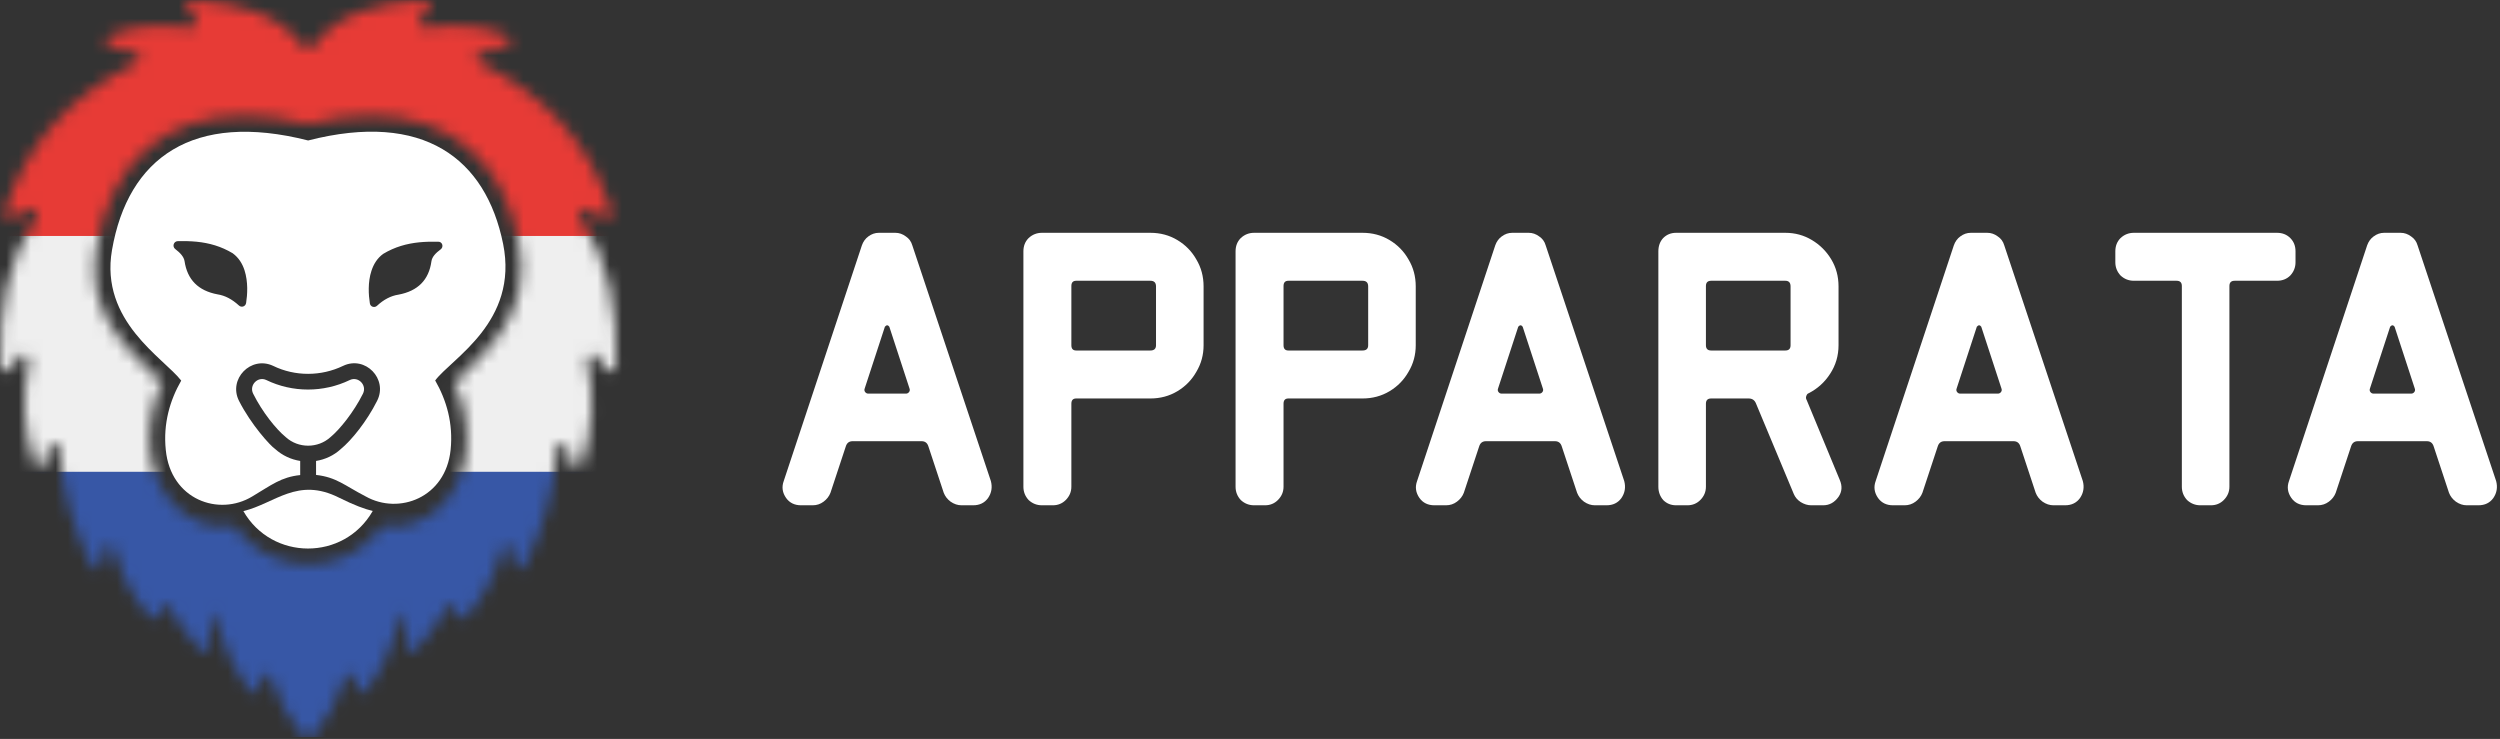
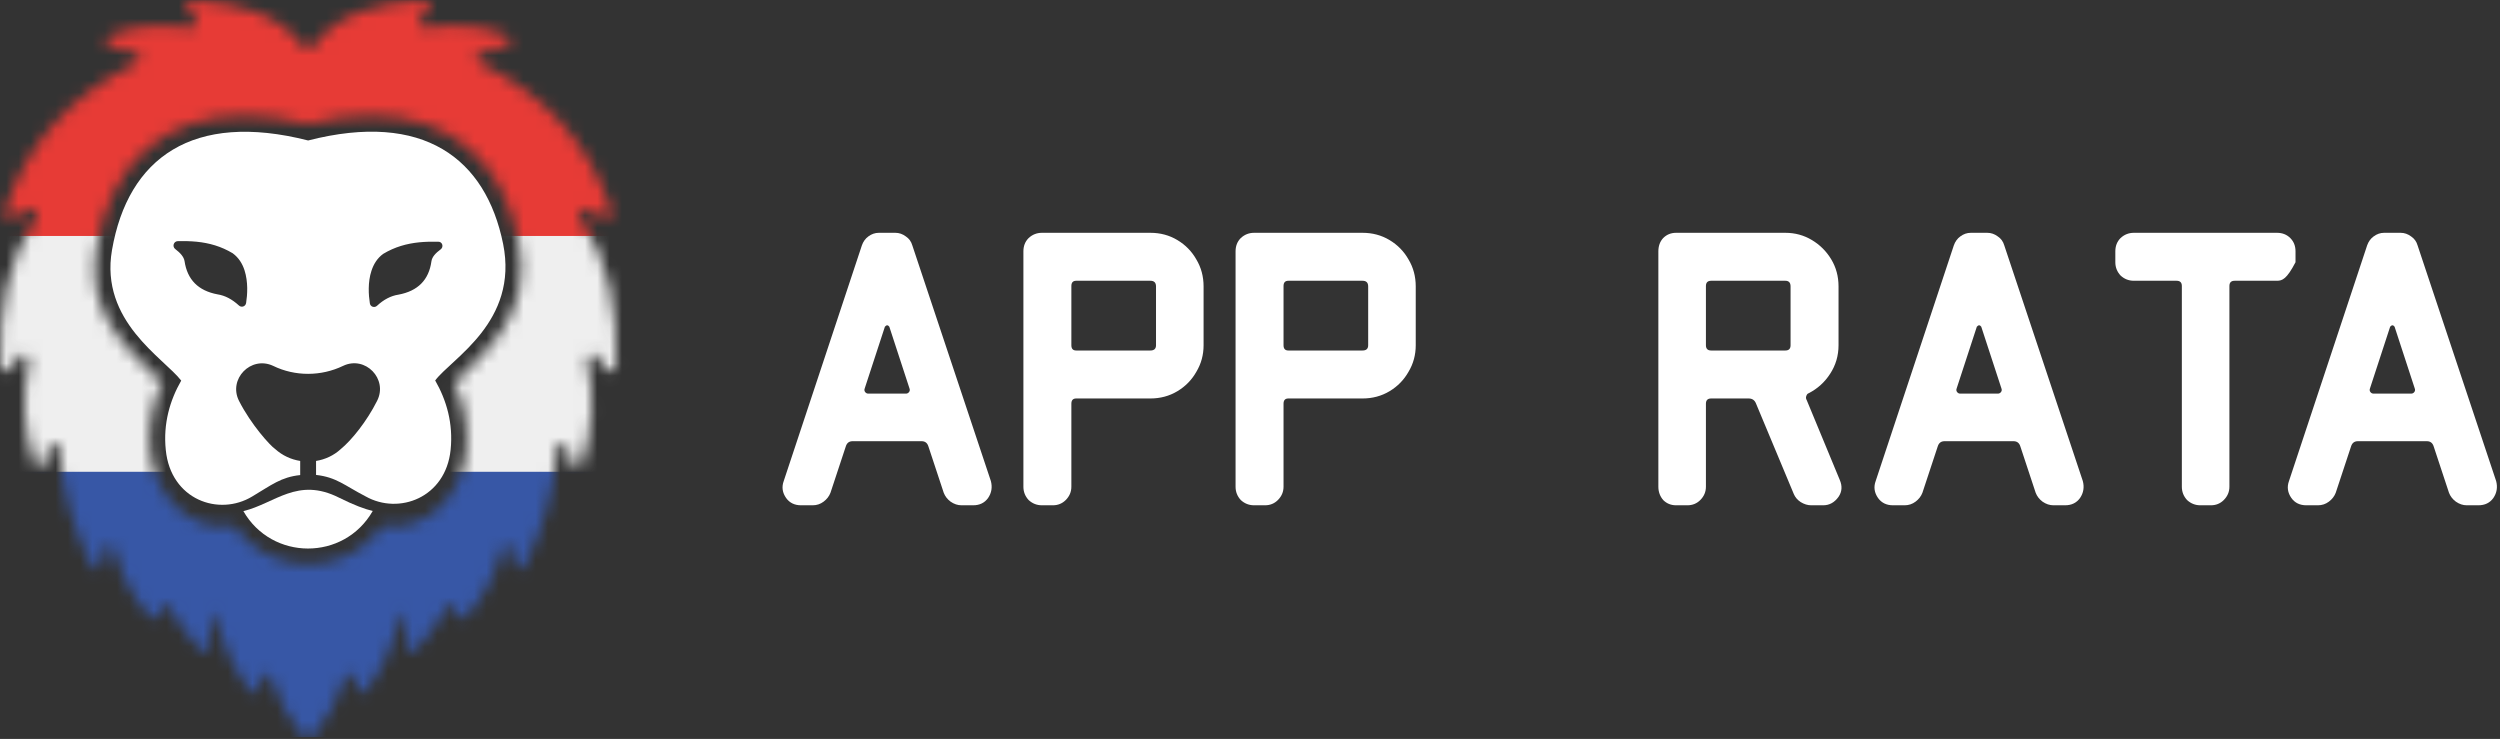
<svg xmlns="http://www.w3.org/2000/svg" width="203" height="60" viewBox="0 0 203 60" fill="none">
  <rect x="0" y="0" width="203" height="60" fill="#333333" stroke="none" />
  <g clip-path="url(#clip0_352_962)">
    <mask id="mask0_352_962" style="mask-type:alpha" maskUnits="userSpaceOnUse" x="0" y="0" width="51" height="60">
      <path d="M47.118 17.66C46.848 17.262 47.282 16.77 47.703 17.005L48.98 17.672C49.343 17.86 49.764 17.508 49.635 17.11C47.926 11.77 44.389 7.765 38.967 5.118C38.604 4.943 38.616 4.416 38.99 4.263C39.599 4.029 40.302 3.877 41.04 3.783C41.497 3.725 41.602 3.081 41.18 2.893C39.377 2.097 37.152 1.91 34.552 2.249C34.166 2.296 33.861 1.851 34.119 1.523C34.318 1.266 34.529 1.02 34.751 0.774C35.044 0.469 34.798 -0.023 34.377 0.001C30.805 0.258 27.467 0.961 25.383 3.807C25.207 4.053 24.832 4.053 24.657 3.807C22.561 0.973 19.235 0.282 15.651 0.013C15.23 -0.023 14.995 0.481 15.288 0.785C15.511 1.02 15.722 1.277 15.921 1.535C16.167 1.851 15.886 2.32 15.487 2.261C12.888 1.921 10.663 2.109 8.859 2.905C8.438 3.092 8.543 3.725 9 3.795C9.749 3.889 10.44 4.041 11.049 4.275C11.424 4.427 11.435 4.943 11.072 5.118C5.65 7.765 2.114 11.77 0.404 17.11C0.275 17.508 0.685 17.86 1.06 17.672L2.348 16.993C2.77 16.77 3.203 17.25 2.934 17.649C0.685 20.986 -0.135 25.073 0.018 29.687C0.029 30.132 0.603 30.308 0.861 29.933L1.517 28.985C1.798 28.575 2.442 28.856 2.348 29.336C1.763 32.146 1.88 34.898 2.781 37.592C2.934 38.048 3.601 37.99 3.671 37.522C3.742 37.123 3.824 36.737 3.929 36.362C4.058 35.859 4.796 35.952 4.831 36.468C4.995 39.688 5.908 42.85 7.43 45.941C7.641 46.363 8.274 46.234 8.297 45.766C8.32 45.403 8.356 45.051 8.402 44.712C8.473 44.208 9.187 44.197 9.304 44.688C9.819 46.738 10.78 48.518 12.162 50.064C12.454 50.38 12.97 50.169 12.97 49.759C12.97 49.736 12.958 49.712 12.958 49.7C12.899 49.209 13.579 48.986 13.813 49.419C14.492 50.661 15.323 51.773 16.284 52.745C16.612 53.073 17.15 52.78 17.068 52.324C16.881 51.387 16.928 50.497 17.396 49.677C18.075 52.277 18.989 54.525 20.359 56.094C20.652 56.422 21.19 56.188 21.155 55.743C21.144 55.568 21.144 55.392 21.144 55.216C21.167 54.689 21.893 54.584 22.045 55.087C22.596 56.879 23.462 58.46 24.657 59.842C24.844 60.053 25.172 60.053 25.359 59.842C26.566 58.46 27.432 56.867 27.983 55.076C28.135 54.572 28.861 54.678 28.884 55.205C28.896 55.38 28.896 55.556 28.884 55.731C28.861 56.176 29.388 56.422 29.681 56.083C31.051 54.514 31.952 52.265 32.632 49.665C33.112 50.485 33.159 51.387 32.96 52.324C32.866 52.769 33.416 53.073 33.744 52.745C34.716 51.762 35.548 50.661 36.227 49.396C36.461 48.951 37.14 49.185 37.082 49.677V49.689C37.035 50.134 37.585 50.392 37.878 50.052C39.248 48.518 40.208 46.726 40.735 44.677C40.852 44.185 41.567 44.208 41.637 44.712C41.684 45.04 41.719 45.391 41.742 45.754C41.766 46.222 42.41 46.351 42.621 45.93C44.132 42.838 45.057 39.688 45.209 36.456C45.232 35.941 45.97 35.847 46.111 36.35C46.216 36.725 46.298 37.112 46.368 37.51C46.45 37.99 47.118 38.037 47.27 37.58C48.16 34.887 48.265 32.135 47.691 29.336C47.586 28.844 48.242 28.575 48.523 28.985L49.179 29.933C49.425 30.296 50.01 30.12 50.022 29.687C50.174 25.073 49.354 20.986 47.118 17.66ZM36.883 31.104C37.726 32.884 38.054 34.758 37.855 36.667C37.48 40.168 34.763 43.201 31.051 42.686C29.692 44.653 27.456 45.824 25.02 45.824C22.572 45.824 20.347 44.642 18.989 42.674C15.405 43.26 12.56 40.215 12.185 36.655C11.986 34.746 12.314 32.884 13.157 31.092C9.913 27.954 6.939 25.225 7.829 20.073C9.023 13.199 13.297 9.404 19.867 9.404C21.448 9.404 23.181 9.627 25.02 10.072C26.858 9.627 28.58 9.404 30.172 9.404C36.555 9.404 40.794 13.011 42.105 19.546C43.288 25.436 39.623 28.352 36.883 31.104Z" fill="black" />
    </mask>
    <g mask="url(#mask0_352_962)">
      <path d="M69.54 19.161V2.885C69.54 1.299 68.254 0.013 66.667 0.013H-16.628C-18.214 0.013 -19.5 1.299 -19.5 2.885V19.161L-15.192 22.991H65.231L69.54 19.161Z" fill="#E73B36" />
      <path d="M-20.459 37.912V56.562C-20.459 58.38 -19.145 59.854 -17.525 59.854H67.565C69.186 59.854 70.499 58.38 70.499 56.562V37.912L66.099 33.523H-16.058L-20.459 37.912Z" fill="#3757A6" />
      <path d="M-19.5 19.161H69.54V38.309H-19.5V19.161Z" fill="#EFEFEF" />
    </g>
    <path d="M19.762 41.503C22.069 45.532 27.924 45.579 30.266 41.492C29.599 41.328 28.814 41.047 27.538 40.414C24.154 38.705 22.35 40.871 19.762 41.503Z" fill="white" />
    <path d="M25.02 11.407C15.675 9.03 10.393 12.801 9.093 20.307C8.098 26.092 13.298 29.067 14.715 30.905C13.801 32.498 13.239 34.383 13.461 36.538C13.86 40.578 17.771 41.96 20.488 40.309C22.045 39.384 22.818 38.739 24.376 38.576V37.428C23.638 37.311 22.935 36.995 22.338 36.456C21.94 36.187 20.394 34.489 19.41 32.556C18.509 30.788 20.371 28.856 22.186 29.711C23.966 30.577 26.074 30.566 27.854 29.711C29.657 28.844 31.531 30.776 30.617 32.556C29.786 34.208 28.556 35.742 27.655 36.479C27.104 36.983 26.402 37.311 25.664 37.428V38.564C27.327 38.751 27.971 39.419 29.692 40.309C32.398 41.831 36.192 40.414 36.59 36.526C36.812 34.371 36.25 32.486 35.337 30.893C36.672 29.102 42.129 26.139 40.853 19.803C39.447 12.871 34.4 9.006 25.02 11.407ZM19.984 24.605C19.938 24.886 19.61 25.003 19.399 24.804C18.848 24.3 18.275 23.996 17.666 23.902C16.096 23.609 15.206 22.708 14.984 21.197C14.925 20.846 14.633 20.53 14.234 20.225C13.965 20.026 14.094 19.593 14.434 19.581C14.972 19.569 15.476 19.581 15.968 19.628C16.998 19.733 17.958 20.003 18.895 20.565C19.387 20.928 19.68 21.408 19.855 21.947C20.16 22.895 20.09 23.937 19.984 24.605ZM35.782 20.248C35.384 20.541 35.079 20.858 35.032 21.221C34.822 22.731 33.932 23.633 32.351 23.926C31.742 24.019 31.156 24.324 30.617 24.827C30.407 25.026 30.067 24.909 30.032 24.628C29.927 23.961 29.856 22.919 30.161 21.993C30.337 21.455 30.629 20.963 31.121 20.611C32.058 20.049 33.018 19.78 34.049 19.675C34.541 19.628 35.056 19.616 35.583 19.628C35.922 19.616 36.051 20.049 35.782 20.248Z" fill="white" />
-     <path d="M29.47 31.971C29.821 31.28 29.095 30.53 28.404 30.858C26.273 31.889 23.743 31.889 21.623 30.858C20.933 30.53 20.206 31.28 20.558 31.971C21.307 33.47 22.42 34.852 23.204 35.495C24.223 36.421 25.816 36.421 26.835 35.495C27.596 34.863 28.72 33.47 29.47 31.971Z" fill="white" />
    <path d="M202.688 39.065C202.819 39.567 202.742 40.025 202.459 40.44C202.175 40.833 201.771 41.029 201.248 41.029H200.298C199.993 41.029 199.698 40.931 199.415 40.734C199.153 40.538 198.967 40.298 198.858 40.014L197.615 36.251C197.527 35.967 197.342 35.825 197.058 35.825H191.461C191.178 35.825 190.992 35.967 190.905 36.251L189.661 40.014C189.552 40.298 189.367 40.538 189.105 40.734C188.843 40.931 188.548 41.029 188.221 41.029H187.272C186.748 41.029 186.344 40.833 186.061 40.44C185.755 40.004 185.69 39.545 185.864 39.065L192.214 19.918C192.323 19.613 192.498 19.373 192.738 19.198C193 19.002 193.283 18.904 193.589 18.904H194.931C195.236 18.904 195.52 19.002 195.782 19.198C196.043 19.373 196.218 19.613 196.305 19.918L202.688 39.065ZM196.076 31.537L194.44 26.53C194.331 26.377 194.211 26.377 194.08 26.53L192.443 31.537C192.4 31.646 192.41 31.745 192.476 31.832C192.541 31.919 192.629 31.963 192.738 31.963H195.782C195.891 31.963 195.978 31.919 196.043 31.832C196.109 31.745 196.12 31.646 196.076 31.537Z" fill="white" />
-     <path d="M186.396 21.293C186.396 21.707 186.254 22.067 185.97 22.373C185.686 22.657 185.326 22.798 184.89 22.798H181.453C181.17 22.798 181.028 22.94 181.028 23.224V39.523C181.028 39.938 180.875 40.298 180.57 40.604C180.286 40.887 179.937 41.029 179.522 41.029H178.671C178.257 41.029 177.897 40.887 177.591 40.604C177.308 40.298 177.166 39.938 177.166 39.523V23.224C177.166 22.94 177.024 22.798 176.74 22.798H173.271C172.856 22.798 172.496 22.657 172.191 22.373C171.907 22.067 171.765 21.707 171.765 21.293V20.409C171.765 19.973 171.907 19.613 172.191 19.329C172.496 19.045 172.856 18.904 173.271 18.904H184.89C185.326 18.904 185.686 19.045 185.97 19.329C186.254 19.613 186.396 19.973 186.396 20.409V21.293Z" fill="white" />
+     <path d="M186.396 21.293C185.686 22.657 185.326 22.798 184.89 22.798H181.453C181.17 22.798 181.028 22.94 181.028 23.224V39.523C181.028 39.938 180.875 40.298 180.57 40.604C180.286 40.887 179.937 41.029 179.522 41.029H178.671C178.257 41.029 177.897 40.887 177.591 40.604C177.308 40.298 177.166 39.938 177.166 39.523V23.224C177.166 22.94 177.024 22.798 176.74 22.798H173.271C172.856 22.798 172.496 22.657 172.191 22.373C171.907 22.067 171.765 21.707 171.765 21.293V20.409C171.765 19.973 171.907 19.613 172.191 19.329C172.496 19.045 172.856 18.904 173.271 18.904H184.89C185.326 18.904 185.686 19.045 185.97 19.329C186.254 19.613 186.396 19.973 186.396 20.409V21.293Z" fill="white" />
    <path d="M169.126 39.065C169.257 39.567 169.181 40.025 168.897 40.44C168.614 40.833 168.21 41.029 167.686 41.029H166.737C166.432 41.029 166.137 40.931 165.853 40.734C165.592 40.538 165.406 40.298 165.297 40.014L164.053 36.251C163.966 35.967 163.78 35.825 163.497 35.825H157.9C157.616 35.825 157.431 35.967 157.343 36.251L156.1 40.014C155.991 40.298 155.805 40.538 155.543 40.734C155.281 40.931 154.987 41.029 154.66 41.029H153.71C153.187 41.029 152.783 40.833 152.499 40.44C152.194 40.004 152.128 39.545 152.303 39.065L158.653 19.918C158.762 19.613 158.936 19.373 159.176 19.198C159.438 19.002 159.722 18.904 160.027 18.904H161.369C161.675 18.904 161.958 19.002 162.22 19.198C162.482 19.373 162.657 19.613 162.744 19.918L169.126 39.065ZM162.515 31.537L160.878 26.53C160.769 26.377 160.649 26.377 160.518 26.53L158.882 31.537C158.838 31.646 158.849 31.745 158.915 31.832C158.98 31.919 159.067 31.963 159.176 31.963H162.22C162.329 31.963 162.417 31.919 162.482 31.832C162.548 31.745 162.559 31.646 162.515 31.537Z" fill="white" />
    <path d="M149.388 38.967C149.606 39.469 149.573 39.927 149.289 40.342C148.962 40.8 148.548 41.029 148.046 41.029H147.064C146.78 41.029 146.496 40.942 146.213 40.767C145.951 40.593 145.765 40.374 145.656 40.113L142.58 32.748C142.471 32.486 142.274 32.356 141.991 32.356H138.947C138.663 32.356 138.521 32.497 138.521 32.781V39.523C138.521 39.938 138.368 40.298 138.063 40.604C137.779 40.887 137.43 41.029 137.016 41.029H136.099C135.685 41.029 135.335 40.887 135.052 40.604C134.79 40.298 134.659 39.938 134.659 39.523V20.409C134.659 19.973 134.79 19.613 135.052 19.329C135.335 19.045 135.685 18.904 136.099 18.904H144.969C145.755 18.904 146.475 19.1 147.129 19.493C147.784 19.885 148.307 20.409 148.7 21.064C149.093 21.718 149.289 22.449 149.289 23.257V28.035C149.289 28.886 149.06 29.661 148.602 30.359C148.166 31.035 147.587 31.559 146.867 31.93C146.78 31.952 146.715 32.028 146.671 32.159C146.627 32.268 146.638 32.377 146.704 32.486L149.388 38.967ZM145.394 28.035V23.257C145.394 22.951 145.253 22.798 144.969 22.798H138.947C138.663 22.798 138.521 22.94 138.521 23.224V28.035C138.521 28.319 138.663 28.461 138.947 28.461H144.969C145.253 28.461 145.394 28.319 145.394 28.035Z" fill="white" />
-     <path d="M131.889 39.065C132.02 39.567 131.944 40.025 131.66 40.44C131.377 40.833 130.973 41.029 130.449 41.029H129.5C129.195 41.029 128.9 40.931 128.616 40.734C128.355 40.538 128.169 40.298 128.06 40.014L126.816 36.251C126.729 35.967 126.543 35.825 126.26 35.825H120.663C120.379 35.825 120.194 35.967 120.107 36.251L118.863 40.014C118.754 40.298 118.568 40.538 118.306 40.734C118.045 40.931 117.75 41.029 117.423 41.029H116.474C115.95 41.029 115.546 40.833 115.262 40.44C114.957 40.004 114.892 39.545 115.066 39.065L121.416 19.918C121.525 19.613 121.699 19.373 121.939 19.198C122.201 19.002 122.485 18.904 122.79 18.904H124.132C124.438 18.904 124.722 19.002 124.983 19.198C125.245 19.373 125.42 19.613 125.507 19.918L131.889 39.065ZM125.278 31.537L123.641 26.53C123.532 26.377 123.412 26.377 123.281 26.53L121.645 31.537C121.601 31.646 121.612 31.745 121.678 31.832C121.743 31.919 121.83 31.963 121.939 31.963H124.983C125.092 31.963 125.18 31.919 125.245 31.832C125.311 31.745 125.322 31.646 125.278 31.537Z" fill="white" />
    <path d="M114.958 28.035C114.958 28.821 114.762 29.541 114.369 30.195C113.998 30.85 113.485 31.374 112.831 31.767C112.176 32.159 111.445 32.356 110.638 32.356H104.615C104.354 32.356 104.223 32.497 104.223 32.781V39.523C104.223 39.938 104.07 40.298 103.764 40.604C103.481 40.887 103.132 41.029 102.717 41.029H101.833C101.419 41.029 101.059 40.887 100.753 40.604C100.47 40.298 100.328 39.938 100.328 39.523V20.409C100.328 19.973 100.47 19.613 100.753 19.329C101.059 19.045 101.419 18.904 101.833 18.904H110.638C111.445 18.904 112.176 19.1 112.831 19.493C113.485 19.885 113.998 20.409 114.369 21.064C114.762 21.718 114.958 22.449 114.958 23.257V28.035ZM111.096 28.035V23.257C111.096 22.951 110.943 22.798 110.638 22.798H104.615C104.354 22.798 104.223 22.94 104.223 23.224V28.035C104.223 28.319 104.354 28.461 104.615 28.461H110.638C110.943 28.461 111.096 28.319 111.096 28.035Z" fill="white" />
    <path d="M97.731 28.035C97.731 28.821 97.534 29.541 97.141 30.195C96.77 30.85 96.258 31.374 95.603 31.767C94.948 32.159 94.217 32.356 93.41 32.356H87.388C87.126 32.356 86.995 32.497 86.995 32.781V39.523C86.995 39.938 86.842 40.298 86.537 40.604C86.253 40.887 85.904 41.029 85.489 41.029H84.606C84.191 41.029 83.831 40.887 83.526 40.604C83.242 40.298 83.1 39.938 83.1 39.523V20.409C83.1 19.973 83.242 19.613 83.526 19.329C83.831 19.045 84.191 18.904 84.606 18.904H93.41C94.217 18.904 94.948 19.1 95.603 19.493C96.258 19.885 96.77 20.409 97.141 21.064C97.534 21.718 97.731 22.449 97.731 23.257V28.035ZM93.868 28.035V23.257C93.868 22.951 93.716 22.798 93.41 22.798H87.388C87.126 22.798 86.995 22.94 86.995 23.224V28.035C86.995 28.319 87.126 28.461 87.388 28.461H93.41C93.716 28.461 93.868 28.319 93.868 28.035Z" fill="white" />
    <path d="M80.46 39.065C80.591 39.567 80.515 40.025 80.231 40.44C79.948 40.833 79.544 41.029 79.02 41.029H78.071C77.766 41.029 77.471 40.931 77.188 40.734C76.926 40.538 76.74 40.298 76.631 40.014L75.387 36.251C75.3 35.967 75.115 35.825 74.831 35.825H69.234C68.95 35.825 68.765 35.967 68.678 36.251L67.434 40.014C67.325 40.298 67.139 40.538 66.877 40.734C66.616 40.931 66.321 41.029 65.994 41.029H65.045C64.521 41.029 64.117 40.833 63.834 40.44C63.528 40.004 63.463 39.545 63.637 39.065L69.987 19.918C70.096 19.613 70.27 19.373 70.51 19.198C70.772 19.002 71.056 18.904 71.362 18.904H72.704C73.009 18.904 73.293 19.002 73.555 19.198C73.816 19.373 73.991 19.613 74.078 19.918L80.46 39.065ZM73.849 31.537L72.213 26.53C72.103 26.377 71.983 26.377 71.853 26.53L70.216 31.537C70.172 31.646 70.183 31.745 70.249 31.832C70.314 31.919 70.401 31.963 70.51 31.963H73.555C73.664 31.963 73.751 31.919 73.816 31.832C73.882 31.745 73.893 31.646 73.849 31.537Z" fill="white" />
  </g>
  <defs>
    <clipPath id="clip0_352_962">
      <rect width="203" height="60" fill="white" />
    </clipPath>
  </defs>
</svg>